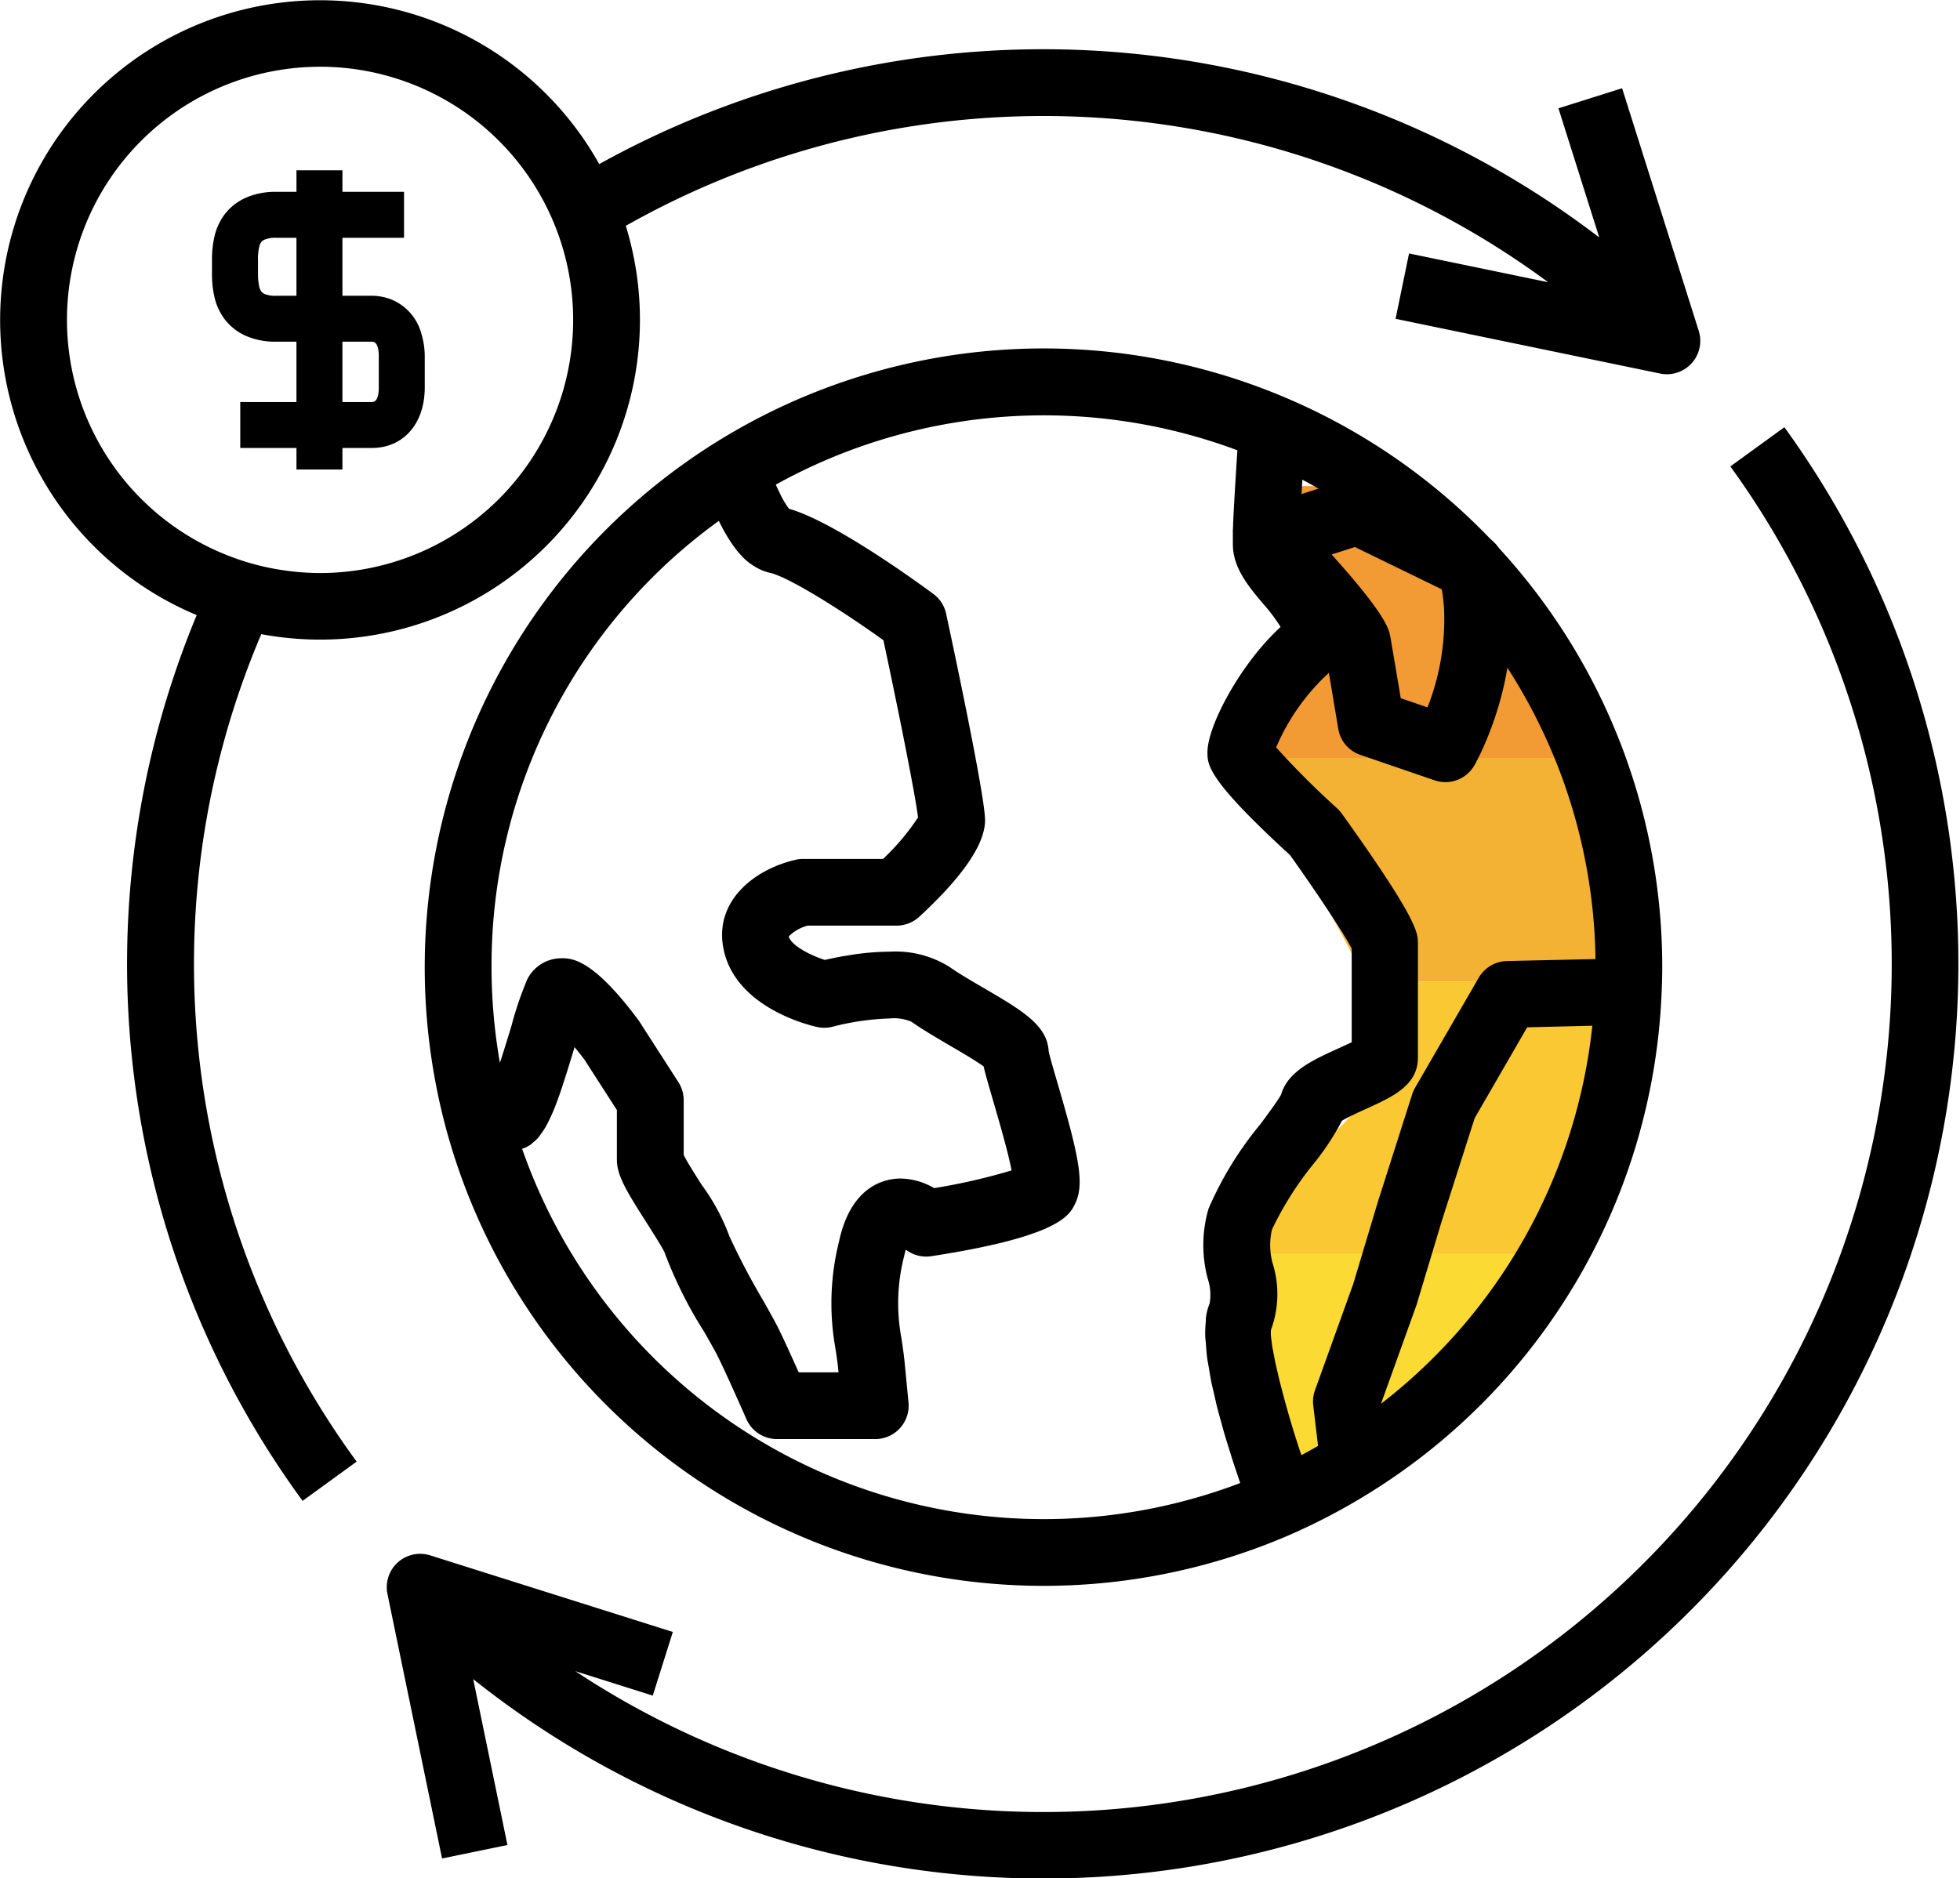
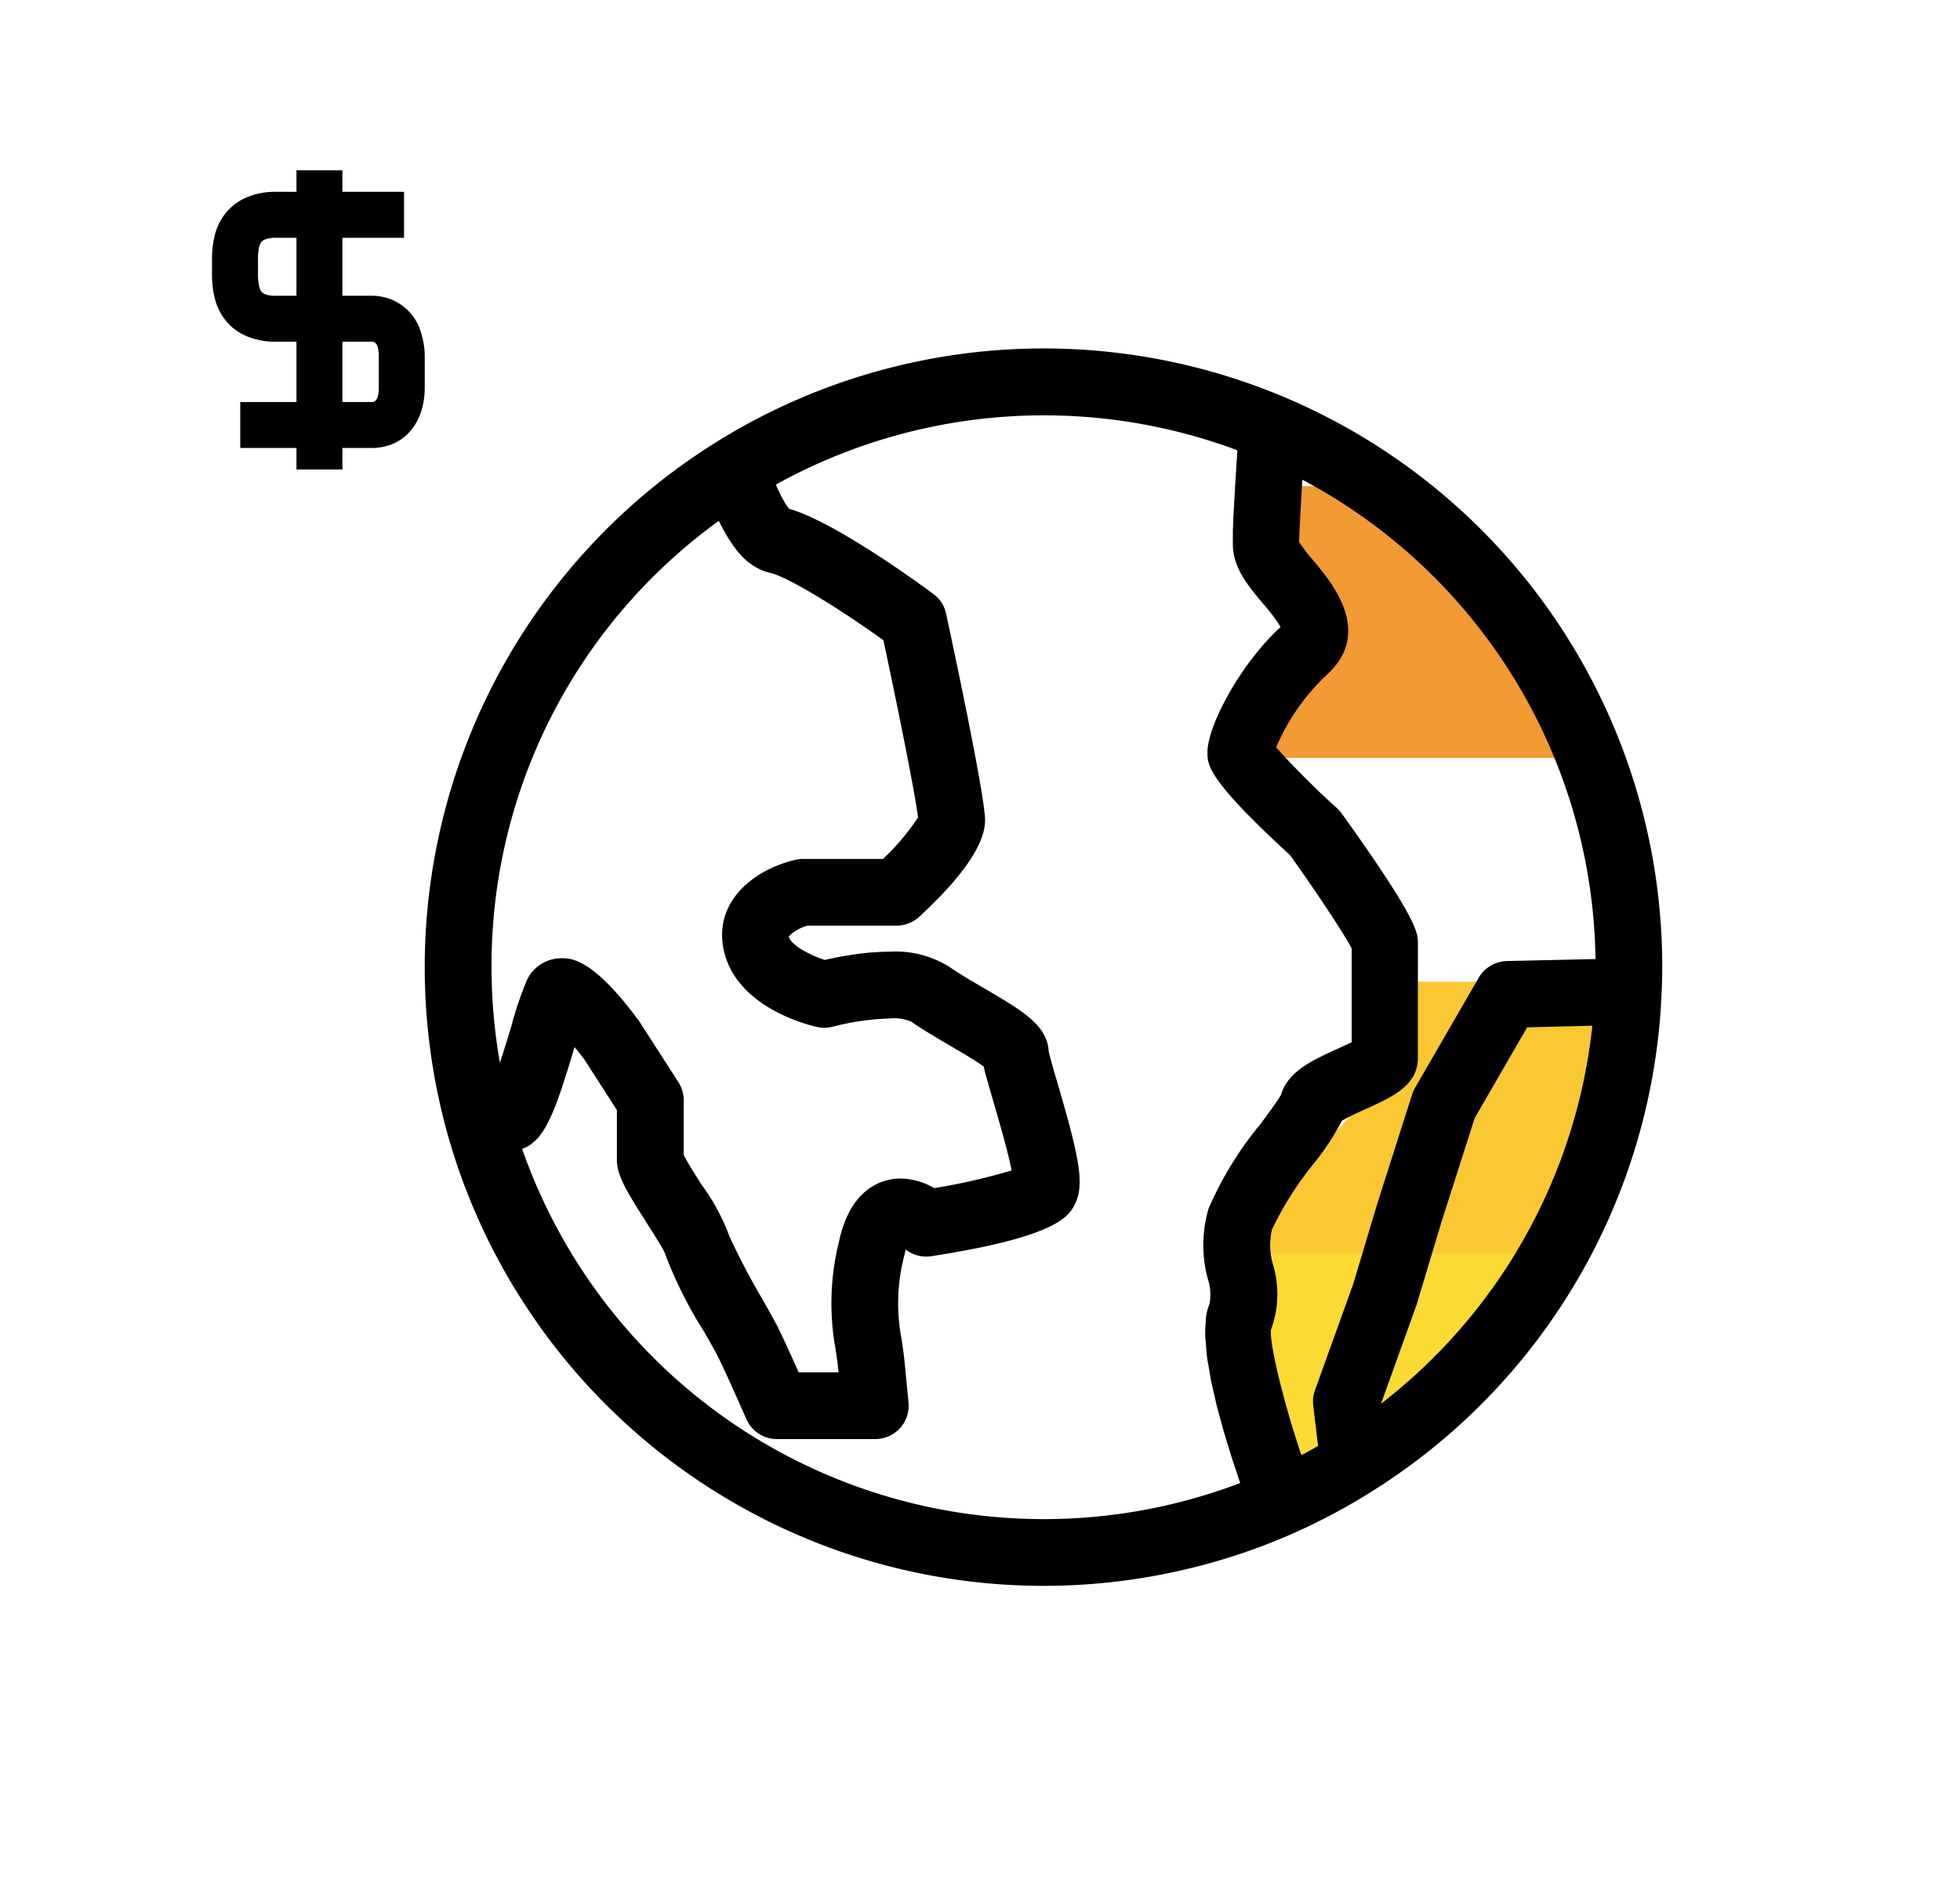
<svg xmlns="http://www.w3.org/2000/svg" width="122.557" height="117.476" viewBox="0 0 122.557 117.476">
  <defs>
    <clipPath id="clip-path">
      <path id="Path_13688" data-name="Path 13688" d="M12.814-14.317c5.177,0,13.757,6.734,17.821,15.474,3.728,8.011,2.93,18.037,2.93,23.235,0,10.375-8.411,24.833-18.786,24.833-3.382,0-2.467-2.782-3.372-4.221-1.246-1.8-1.173-4.027-1.173-11.02,0-2.915,10.079-5.986,9.379-12.194-.636-5.648-5.932-11.077-8.207-17.585C10.3,1.033,15.094-1.452,14.779-4.7,14.3-9.607,9.838-14.317,12.814-14.317Z" transform="translate(966.584 1148.695)" fill="#f29a34" />
    </clipPath>
  </defs>
  <g id="Digital_Commerce" data-name="Digital Commerce" transform="translate(-899.956 -1105.597)">
    <g id="Mask_Group_82" data-name="Mask Group 82" clip-path="url(#clip-path)">
      <g id="Group_2032" data-name="Group 2032" transform="translate(8323 1831.103)">
-         <rect id="Rectangle_493" data-name="Rectangle 493" width="151" height="17" transform="translate(-7428 -681.103)" fill="#f4b235" />
        <rect id="Rectangle_494" data-name="Rectangle 494" width="151" height="19" transform="translate(-7428 -664.103)" fill="#f9c833" />
        <rect id="Rectangle_495" data-name="Rectangle 495" width="151" height="14" transform="translate(-7428 -647.103)" fill="#fbda34" />
        <rect id="Rectangle_496" data-name="Rectangle 496" width="151" height="17" transform="translate(-7428 -695.103)" fill="#f29a34" />
      </g>
    </g>
    <path id="Path_13683" data-name="Path 13683" d="M76.89,24.366A38.7,38.7,0,0,0,23.085,60a38.9,38.9,0,0,0,1.326,10.06s0,0,0,.006A38.716,38.716,0,0,0,76.927,95.607h0A38.709,38.709,0,0,0,82.282,92.8h0a38.657,38.657,0,0,0,18.143-31.19s0,0,0-.006c.024-.536.04-1.073.04-1.609A38.653,38.653,0,0,0,76.89,24.366ZM41.473,32.082c.017.033.033.061.05.095.124.249.249.486.374.7.039.068.079.131.118.2q.171.282.344.526c.045.063.089.127.135.186a5.712,5.712,0,0,0,.429.508.507.507,0,0,1,.038.042,3.9,3.9,0,0,0,.484.417c.047.035.1.065.145.1a3.536,3.536,0,0,0,.381.22c.051.025.1.051.154.074a3.082,3.082,0,0,0,.541.178c1.136.248,4.428,2.295,7.1,4.218C52.781,44.3,53.793,49.4,53.93,50.632a14.814,14.814,0,0,1-2.186,2.592h-5a2.05,2.05,0,0,0-.47.054c-2.633.608-5.159,2.643-4.486,5.673.8,3.585,5.324,4.673,5.838,4.786a2.07,2.07,0,0,0,1-.028,16.188,16.188,0,0,1,3.537-.507,2.775,2.775,0,0,1,1.344.2c.718.5,1.595,1.017,2.445,1.514.667.388,1.613.942,2.083,1.29.1.472.3,1.133.614,2.218s.911,3.11,1.131,4.282a37.9,37.9,0,0,1-4.84,1.108,4.265,4.265,0,0,0-2.1-.6c-.909,0-3.1.385-3.856,3.963a15.929,15.929,0,0,0-.221,6.645c.067.436.138.889.186,1.414l.01.1H46.469c-.424-.948-.987-2.189-1.307-2.829-.171-.342-.525-.973-.943-1.714a44.3,44.3,0,0,1-2.082-3.965,12.934,12.934,0,0,0-1.712-3.188c-.362-.565-.939-1.472-1.147-1.9V68.317a2.109,2.109,0,0,0-.33-1.129l-2.464-3.831c-2.9-3.921-4.221-3.921-4.854-3.921A2.385,2.385,0,0,0,29.5,60.75a21.185,21.185,0,0,0-.988,2.9l-.191.626c-.035.114-.071.232-.109.353-.083.27-.17.55-.26.832-.015.046-.029.09-.043.136-.04.128-.082.248-.124.373A34.71,34.71,0,0,1,27.262,60,34.309,34.309,0,0,1,41.473,32.082Zm-12.3,39.274a2.07,2.07,0,0,0,.541-.269c.043-.029.082-.075.122-.109a2.512,2.512,0,0,0,.367-.346c.056-.067.109-.146.161-.22a4.551,4.551,0,0,0,.276-.419c.056-.095.11-.2.163-.306.083-.163.166-.337.248-.523.051-.121.106-.248.157-.377.082-.206.166-.431.248-.662.049-.139.1-.274.149-.423.092-.273.188-.571.284-.875.042-.134.085-.26.128-.4.139-.448.282-.921.437-1.432.214.259.429.527.625.792L35.1,68.93v3.1c0,.985.584,1.945,1.8,3.856.4.633,1.08,1.695,1.181,1.951a26.731,26.731,0,0,0,2.5,5c.376.667.7,1.232.847,1.536.5,1,1.76,3.859,1.771,3.889a2.087,2.087,0,0,0,1.911,1.247h6.147a2.087,2.087,0,0,0,2.078-2.286l-.23-2.385c-.057-.61-.138-1.137-.214-1.646a11.84,11.84,0,0,1,.18-5.16c.031-.145.063-.267.092-.372a2.1,2.1,0,0,0,1.595.412c7.964-1.227,8.625-2.542,8.981-3.253.615-1.232.287-2.886-1.085-7.569-.221-.754-.493-1.684-.555-2-.085-1.63-1.673-2.556-4.041-3.941-.775-.452-1.575-.92-2.147-1.322a6.349,6.349,0,0,0-3.747-.962,16.291,16.291,0,0,0-2.314.185l-.143.025c-.323.05-.628.1-.9.156l-.235.049c-.166.033-.341.07-.472.1-.962-.306-2.11-.924-2.254-1.468a2.6,2.6,0,0,1,1.184-.676h5.555A2.1,2.1,0,0,0,54,56.849c2.734-2.524,4.122-4.557,4.122-6.044,0-1.4-1.7-9.5-2.434-12.914a2.084,2.084,0,0,0-.8-1.241c-1.041-.77-6.211-4.524-9.021-5.326-.029-.035-.068-.088-.11-.148-.014-.019-.029-.042-.043-.065-.035-.053-.077-.117-.12-.189-.019-.029-.036-.06-.057-.095-.063-.106-.131-.231-.2-.377-.019-.038-.04-.085-.06-.124-.061-.122-.125-.259-.193-.406-.015-.033-.031-.071-.046-.106A34.582,34.582,0,0,1,73.9,27.666c-.135,2.094-.212,3.434-.255,4.294a.039.039,0,0,1,0,.013c0,.1-.008.186-.013.271,0,.031,0,.063,0,.092,0,.063-.006.12-.008.174s0,.095-.007.141,0,.082,0,.12,0,.081,0,.118,0,.07,0,.1,0,.071,0,.1,0,.046,0,.068,0,.068,0,.1a.34.34,0,0,0,0,.036c0,.028,0,.049,0,.072v.043c0,.015,0,.026,0,.038v.1c0,1.465.964,2.615,1.9,3.728a10.626,10.626,0,0,1,1.085,1.443c-2.474,2.256-4.574,6.16-4.574,7.834,0,.8,0,1.7,5.164,6.435,1.6,2.239,3.4,4.943,3.856,5.845v5.857c-.259.125-.557.262-.793.369-1.642.744-3.194,1.449-3.624,2.907-.166.324-.81,1.2-1.286,1.842A21.82,21.82,0,0,0,72.1,75.089a8.1,8.1,0,0,0-.054,4.388,3.169,3.169,0,0,1,.117,1.553,3.456,3.456,0,0,0-.232.914c-.008.07,0,.156-.008.228a7.245,7.245,0,0,0-.033.921c.006.146.029.317.042.472.021.284.035.559.078.866.029.225.081.47.121.707.043.256.078.5.132.77.063.3.142.619.214.932.05.212.09.42.146.636.092.366.2.735.3,1.106.047.168.089.337.141.508.11.377.227.75.345,1.124.05.164.1.33.15.493.109.335.218.661.328.988.064.188.125.38.189.564a34.551,34.551,0,0,1-44.9-20.9ZM82.88,87.3l2.22-6.176,1.585-5.271,2.054-6.421,3.281-5.676,4.075-.1A34.486,34.486,0,0,1,82.88,87.3Zm7.867-27.689a2.1,2.1,0,0,0-1.756,1.042L85.01,67.537a1.99,1.99,0,0,0-.181.409L82.7,74.617l-1.56,5.2-2.388,6.636a2.085,2.085,0,0,0-.109.956l.3,2.528c-.344.2-.692.391-1.041.577-.032-.1-.067-.195-.1-.292-.079-.241-.156-.48-.232-.721-.064-.2-.127-.4-.188-.6-.078-.252-.152-.5-.224-.747-.054-.186-.106-.369-.157-.55-.07-.248-.139-.493-.2-.729-.047-.174-.089-.341-.134-.509-.058-.224-.117-.447-.168-.66-.042-.173-.078-.333-.116-.5-.042-.186-.088-.374-.122-.545s-.064-.317-.092-.469-.056-.287-.077-.409c-.029-.166-.043-.3-.06-.436-.01-.079-.025-.175-.029-.244a1.87,1.87,0,0,1,0-.436,6.433,6.433,0,0,0,.141-4.019,4.224,4.224,0,0,1-.079-2.249,20.51,20.51,0,0,1,2.608-4.119A15.934,15.934,0,0,0,80.438,69.6c.352-.217,1.058-.539,1.507-.742,1.667-.757,3.242-1.472,3.242-3.2V58.5c0-.655,0-1.469-4.762-8.117a2.143,2.143,0,0,0-.289-.324,52.687,52.687,0,0,1-3.814-3.811,13.523,13.523,0,0,1,3.125-4.5c2.995-2.665.359-5.808-.767-7.15a10.128,10.128,0,0,1-.921-1.2c0-.06,0-.139.007-.223,0-.043,0-.095.006-.148s0-.118.007-.185,0-.113.007-.177c.007-.138.014-.288.022-.463,0-.031,0-.071.006-.1.01-.177.019-.369.031-.587,0-.032,0-.068.006-.1.029-.512.065-1.141.111-1.909a34.47,34.47,0,0,1,18.33,29.98Z" transform="translate(903.429 1106.094)" />
-     <path id="Path_13684" data-name="Path 13684" d="M61.115,29.023l-7.087-3.451a2.1,2.1,0,0,0-1.552-.111l-5.383,1.727a2.088,2.088,0,0,0-.873,3.43A56.119,56.119,0,0,1,51.1,36.254c.225,1.286.811,4.806.811,4.808a2.087,2.087,0,0,0,1.382,1.632l4.644,1.592a2.088,2.088,0,0,0,2.49-.939c.146-.259,3.593-6.4,1.792-13A2.1,2.1,0,0,0,61.115,29.023Zm-3.622,10.7-1.674-.573c-.212-1.268-.529-3.156-.65-3.834-.082-.462-.238-1.344-3.672-5.154l1.456-.468,5.433,2.647a10.8,10.8,0,0,1,.145,1.3A15.03,15.03,0,0,1,57.493,39.722Z" transform="translate(931.724 1110.116)" />
-     <path id="Path_13685" data-name="Path 13685" d="M105.392,27.291a53.039,53.039,0,0,1-72.221,75.352l4.841,1.528,1.255-3.981L24.094,95.4a2.087,2.087,0,0,0-2.672,2.412l3.415,16.546,4.088-.842L26.784,103.14a57.209,57.209,0,0,0,81.987-78.3Z" transform="translate(902.761 1107.477)" />
-     <path id="Path_13686" data-name="Path 13686" d="M20.337,45.3A20,20,0,0,0,43.131,19.761a53.091,53.091,0,0,1,57.675,3.528l-8.7-1.8-.842,4.088L107.808,29a2.065,2.065,0,0,0,.422.043,2.087,2.087,0,0,0,1.99-2.715l-4.791-15.172-3.981,1.255L104,20.488A57.234,57.234,0,0,0,41.469,15.9,20,20,0,1,0,16.3,44.108a56.85,56.85,0,0,0,6.621,55.4L26.3,97.053A52.692,52.692,0,0,1,20.337,45.3Zm3.668-35.49a15.834,15.834,0,1,1,0,31.668,16.066,16.066,0,0,1-1.8-.11A15.645,15.645,0,0,1,18.048,40.3,15.828,15.828,0,0,1,24.005,9.812Z" transform="translate(895.956 1099.96)" />
    <path id="Path_13687" data-name="Path 13687" d="M12.176,19.589a3.4,3.4,0,0,0,1.315,1.018,4.585,4.585,0,0,0,1.886.36h1.266v3.774H13.129v2.874h3.515v1.347h2.874V27.615h1.832c1.983,0,3.315-1.521,3.315-3.786v-1.95a4.887,4.887,0,0,0-.2-1.368,3.2,3.2,0,0,0-1.877-2.179,3.346,3.346,0,0,0-1.243-.238H19.518V14.468h3.852V11.594H19.518V10.247H16.644v1.347H15.378a4.6,4.6,0,0,0-1.893.365,3.4,3.4,0,0,0-1.31,1.016,3.653,3.653,0,0,0-.637,1.323,6.227,6.227,0,0,0-.176,1.536v.9a6.223,6.223,0,0,0,.177,1.539A3.617,3.617,0,0,0,12.176,19.589Zm2.059-3.757a3.443,3.443,0,0,1,.084-.817.77.77,0,0,1,.13-.286.584.584,0,0,1,.219-.152,1.783,1.783,0,0,1,.709-.109h1.266v3.627H15.378a1.782,1.782,0,0,1-.7-.1.606.606,0,0,1-.226-.159.733.733,0,0,1-.127-.279,3.412,3.412,0,0,1-.086-.822v-.9Zm7.556,6.047v1.95c0,.912-.332.912-.442.912H19.518V20.967h1.832C21.458,20.967,21.791,20.967,21.791,21.879Z" transform="translate(901.85 1106.001)" />
  </g>
</svg>